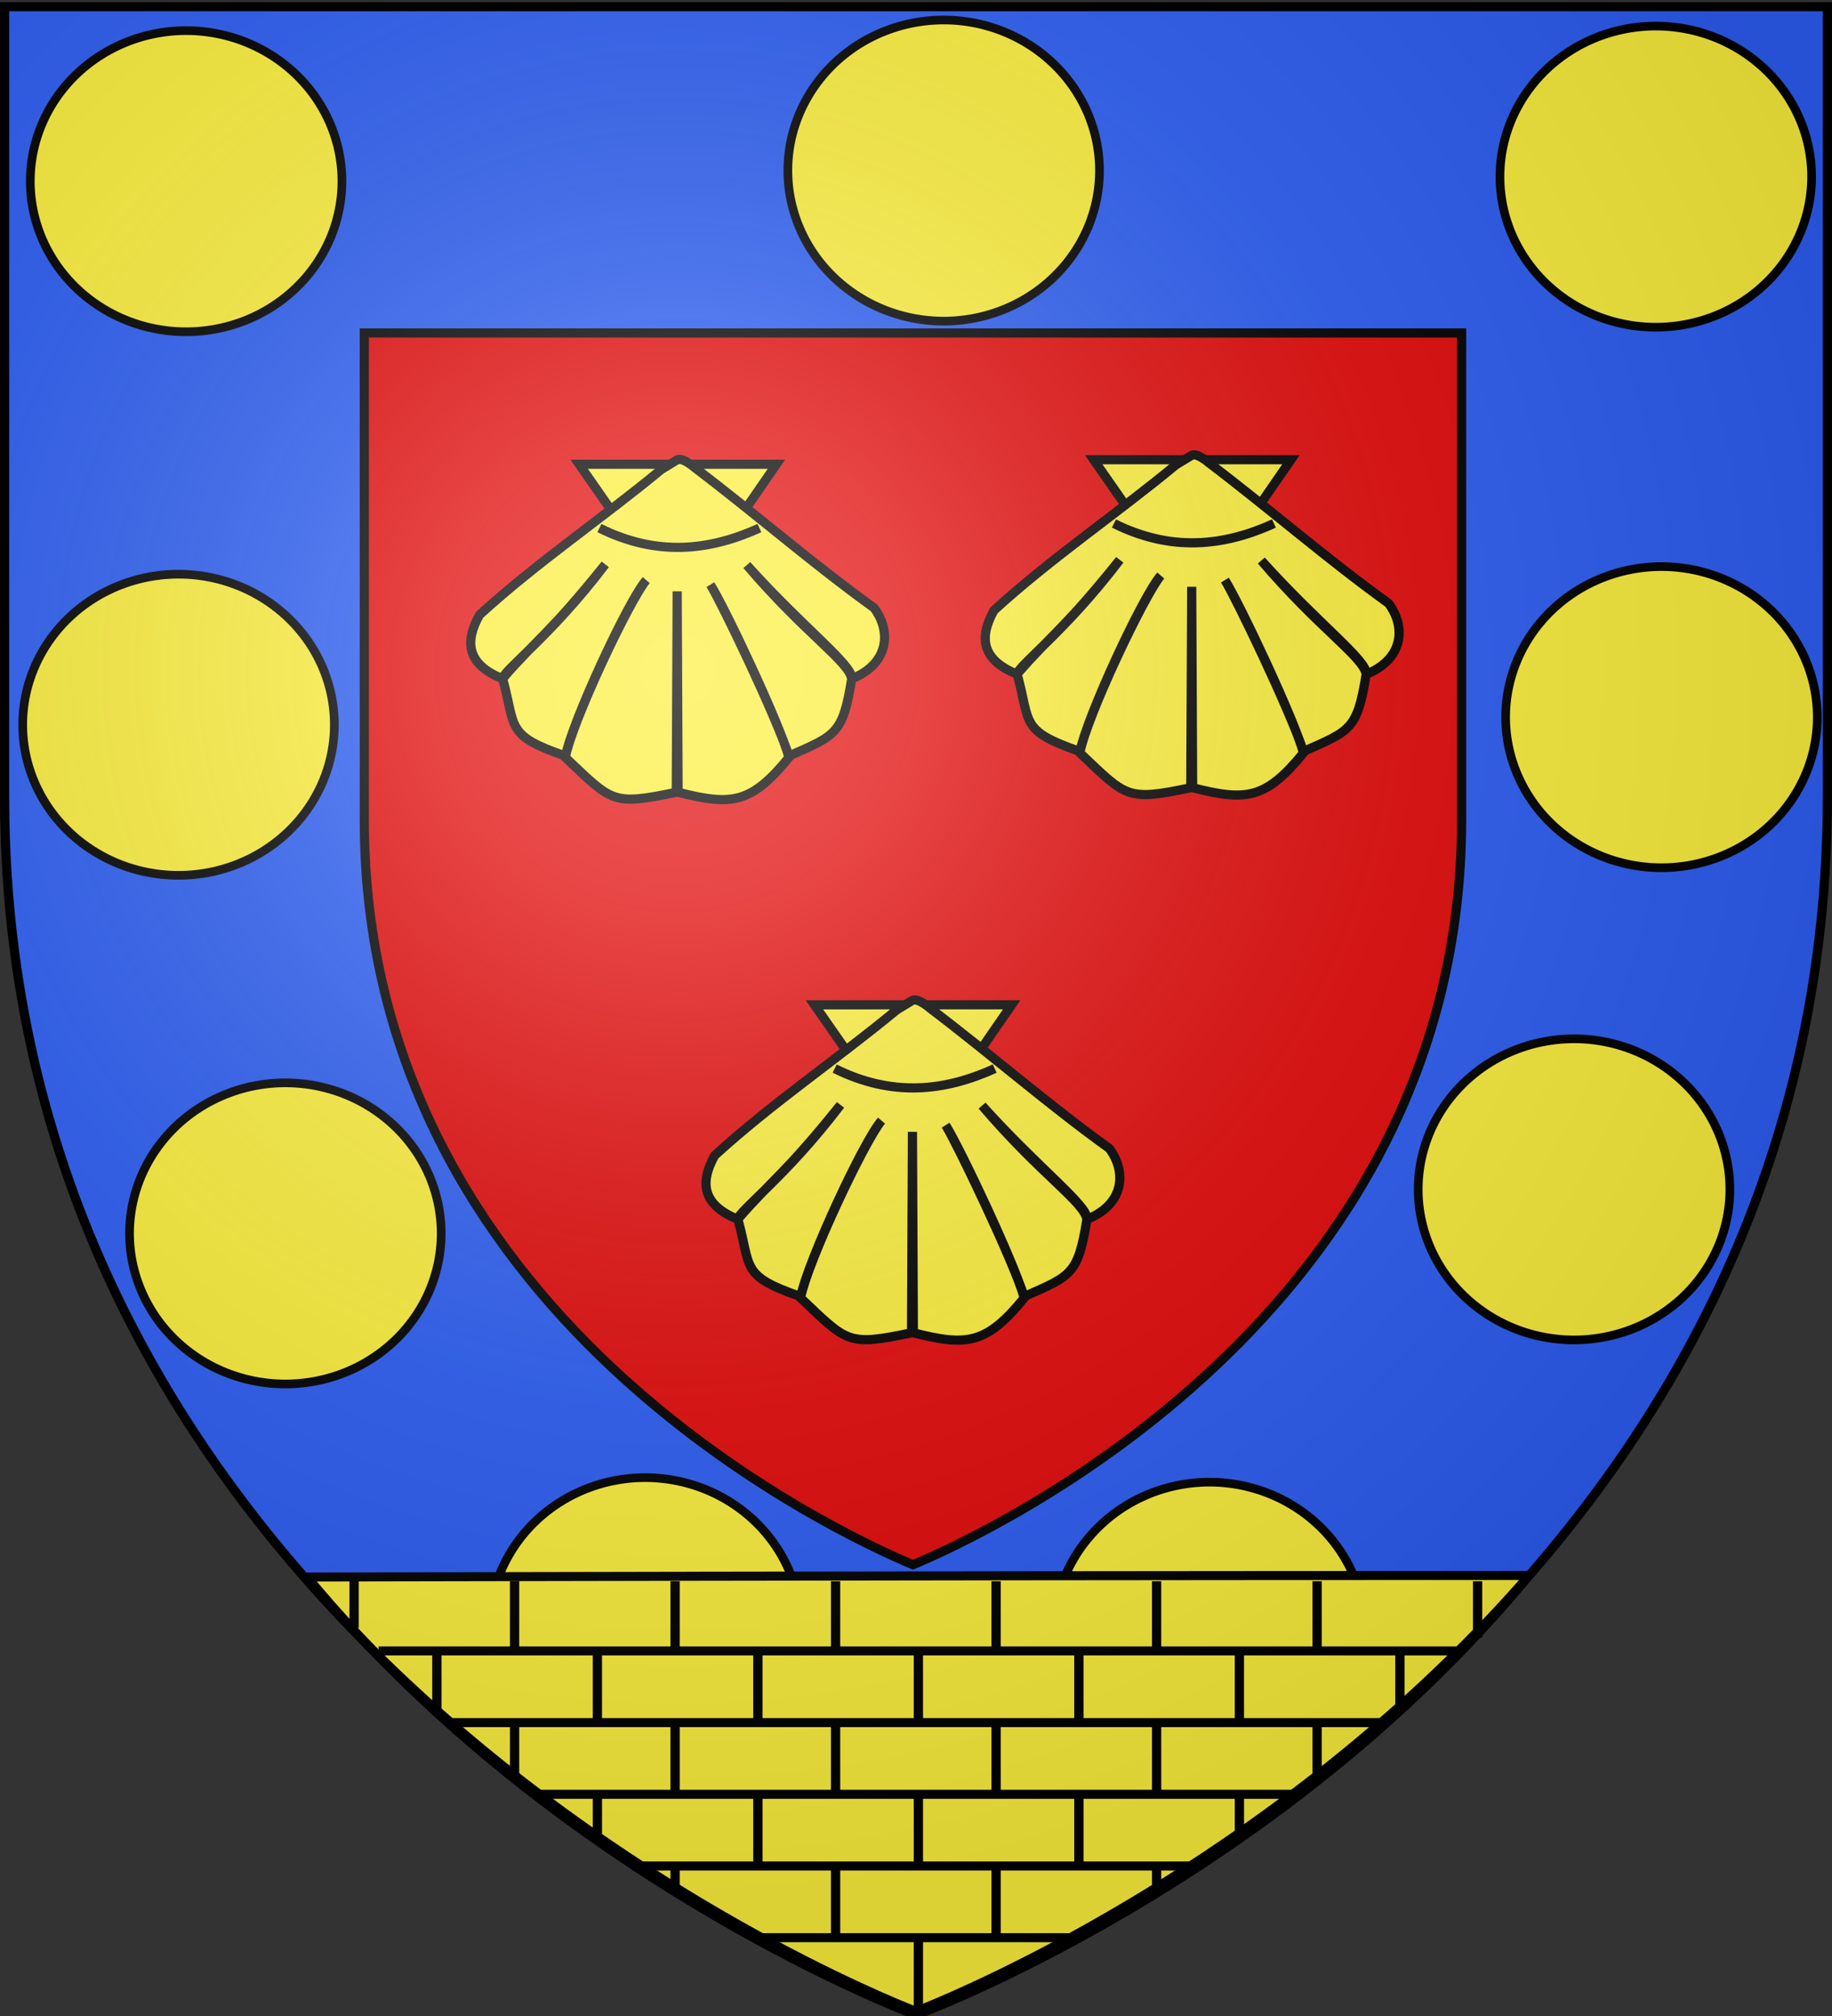
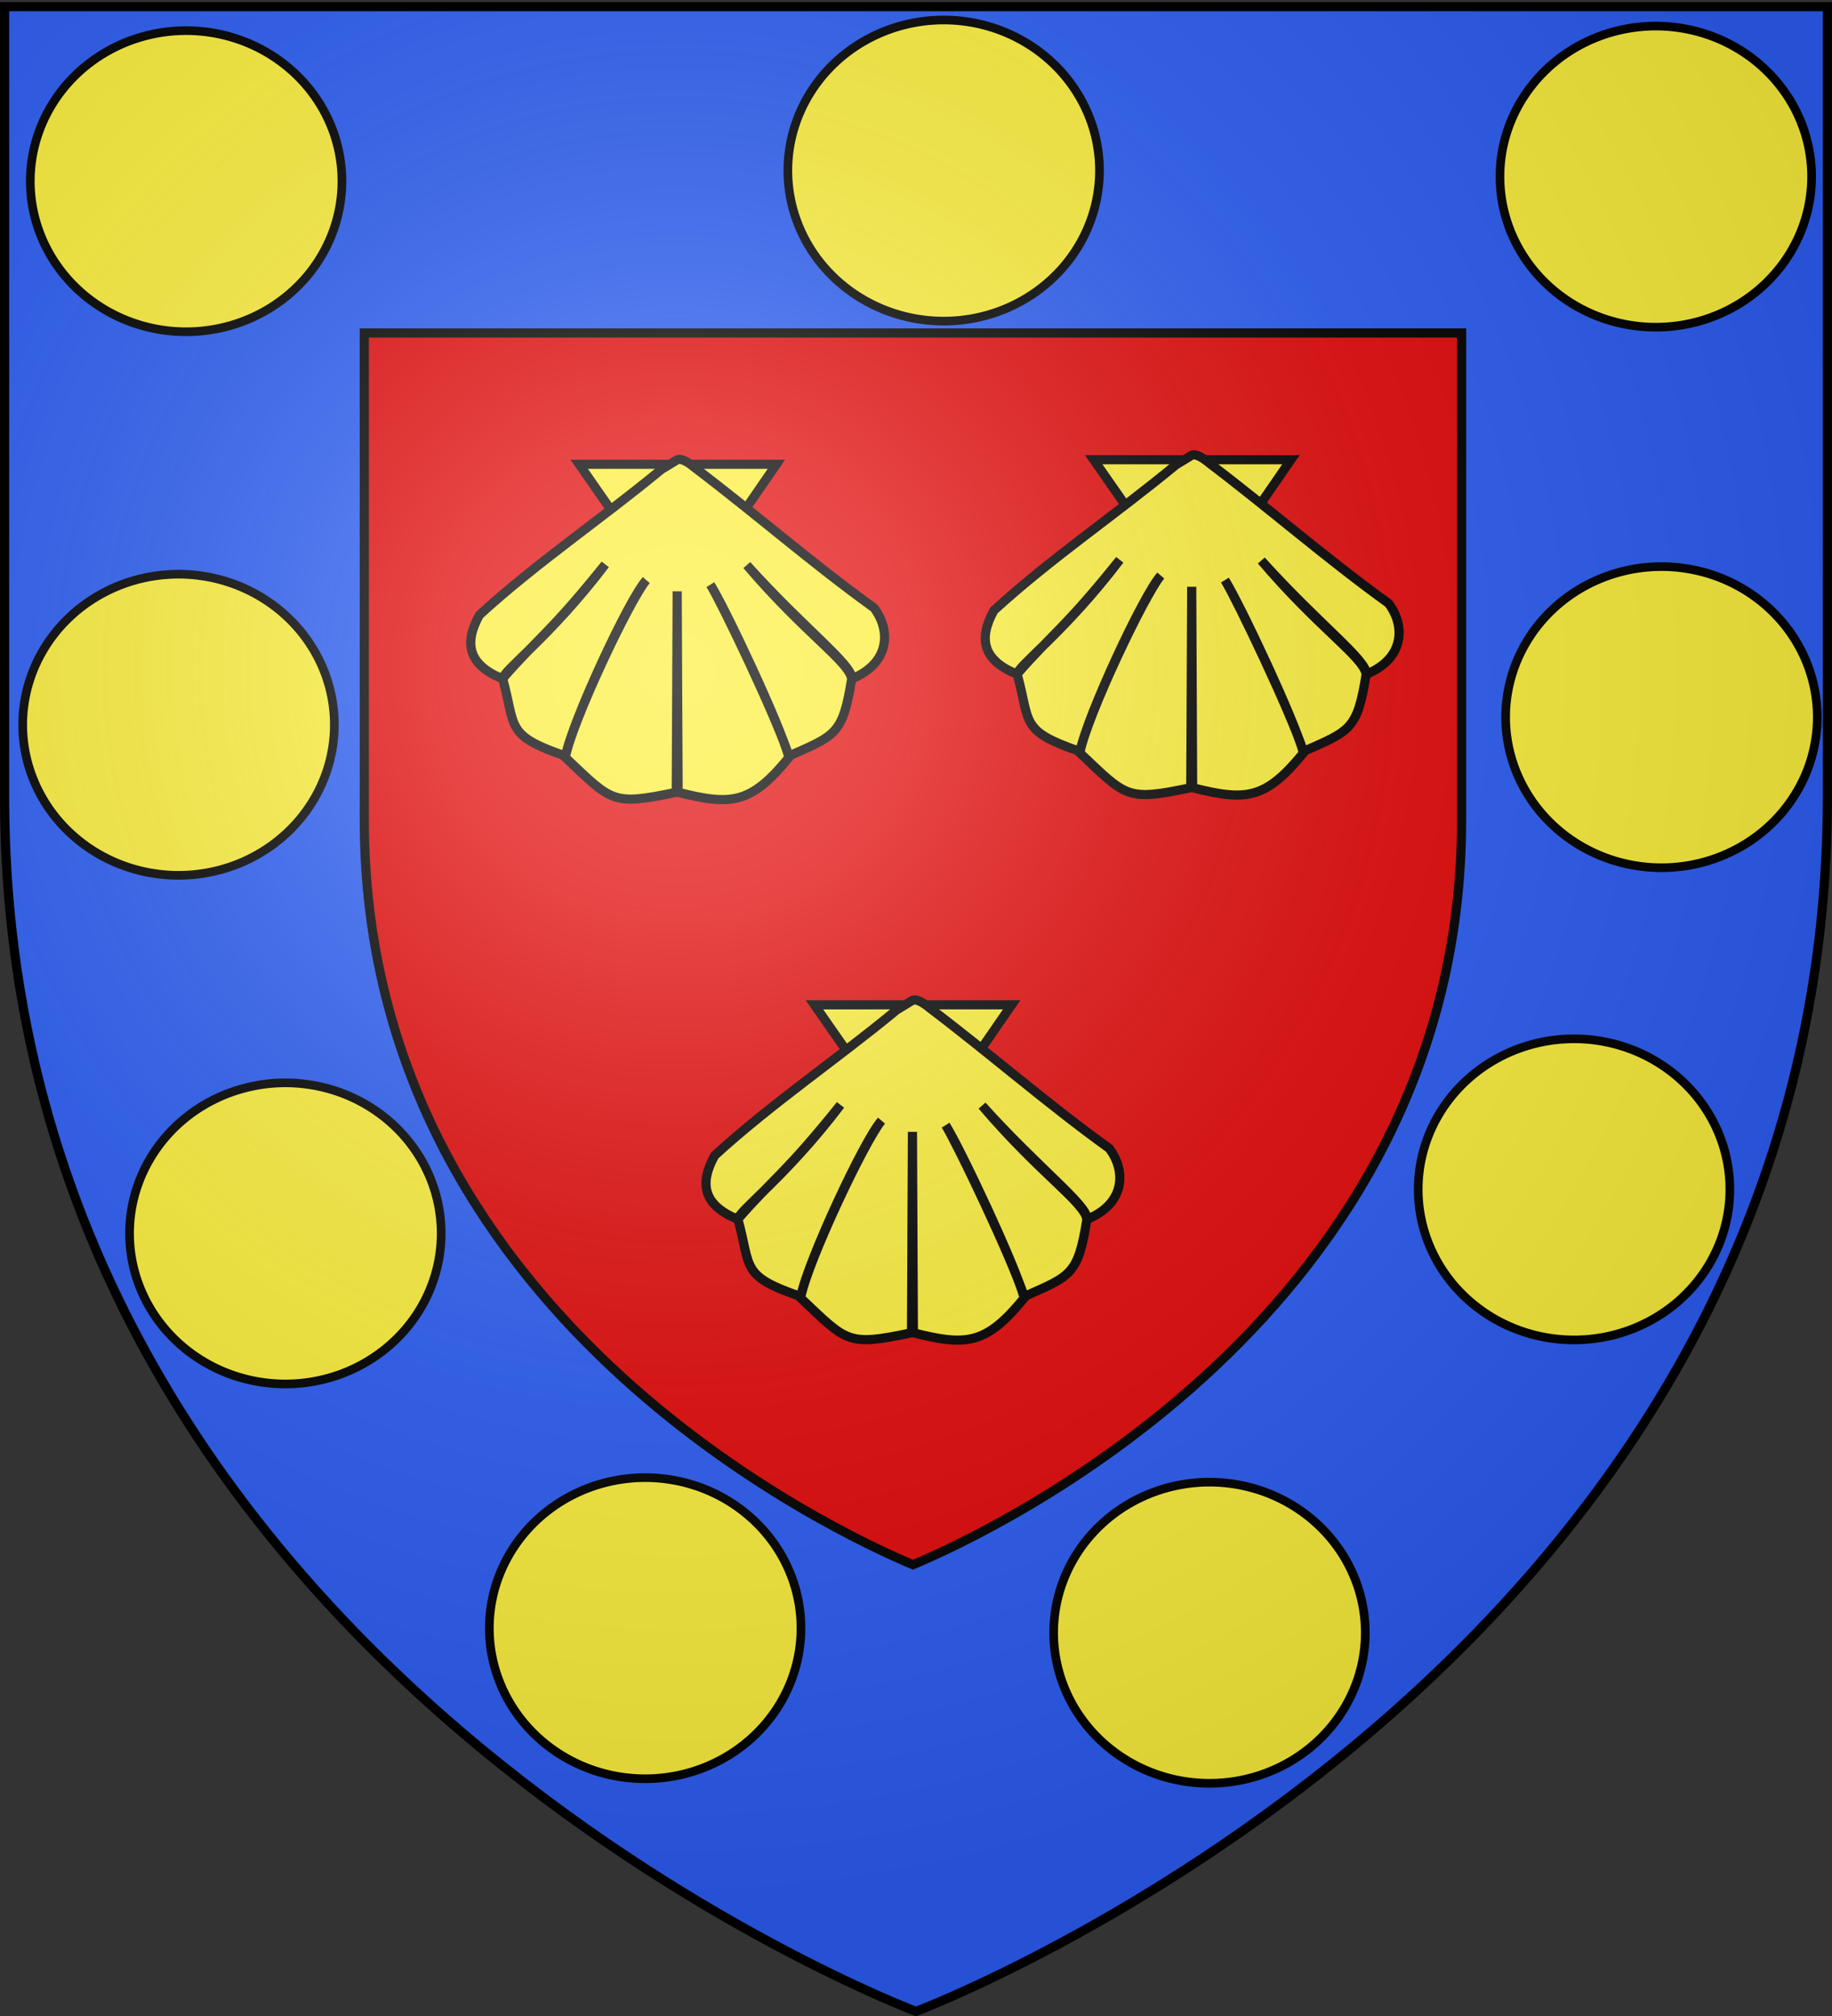
<svg xmlns="http://www.w3.org/2000/svg" xmlns:xlink="http://www.w3.org/1999/xlink" width="600" height="660" version="1.0">
  <rect width="100%" height="100%" fill="#333333" stroke="none" />
  <desc>Flag of Canton of Valais (Wallis)</desc>
  <defs>
    <radialGradient xlink:href="#a" id="d" cx="221.445" cy="226.331" r="300" fx="221.445" fy="226.331" gradientTransform="matrix(1.353 0 0 1.349 -77.63 -85.747)" gradientUnits="userSpaceOnUse" />
    <linearGradient id="a">
      <stop offset="0" style="stop-color:white;stop-opacity:.314" />
      <stop offset=".19" style="stop-color:white;stop-opacity:.251" />
      <stop offset=".6" style="stop-color:#6b6b6b;stop-opacity:.125" />
      <stop offset="1" style="stop-color:black;stop-opacity:.125" />
    </linearGradient>
  </defs>
  <g style="display:inline">
    <path d="M299 658.5s298.5-112.32 298.5-397.772V2.176H.5v258.552C.5 546.18 299 658.5 299 658.5" style="display:inline;fill:#2b5df2;fill-opacity:1;fill-rule:evenodd;stroke:none;stroke-width:1px;stroke-linecap:butt;stroke-linejoin:miter;stroke-opacity:1" />
  </g>
  <g style="display:inline">
    <path id="b" d="M45.196 106.2a51.03 49.29 0 0 1-32.782-62.083 51.03 49.29 0 0 1 64.26-31.69 51.03 49.29 0 0 1 32.837 62.055 51.03 49.29 0 0 1-64.232 31.744" style="fill:#fcef3c;fill-opacity:1;fill-rule:evenodd;stroke:#000;stroke-width:2.834;stroke-linecap:round;stroke-linejoin:round;stroke-miterlimit:4;stroke-dasharray:none;stroke-dashoffset:0;stroke-opacity:1" />
    <use xlink:href="#b" width="100%" height="100%" transform="translate(-2.485 177.954)" />
    <use xlink:href="#b" width="100%" height="100%" transform="translate(483.192 175.468)" />
    <use xlink:href="#b" width="100%" height="100%" transform="translate(248.107 -3.48)" />
    <use xlink:href="#b" width="100%" height="100%" transform="translate(150.34 473.723)" />
    <use xlink:href="#b" width="100%" height="100%" transform="translate(335.16 475.206)" />
    <g style="stroke:#000;stroke-width:3.211;stroke-miterlimit:4;stroke-dasharray:none;stroke-opacity:1">
-       <path d="M500 502.406c-82.413-.038-214.246.11-411.594.531C176.528 612.037 299 658.5 299 658.5s123.85-46.621 212-156.094c-4.242-.003-6.492.002-11 0z" style="display:inline;fill:#fcef3c;fill-opacity:1;fill-rule:evenodd;stroke:#000;stroke-width:3.211;stroke-linecap:butt;stroke-linejoin:miter;stroke-miterlimit:4;stroke-dasharray:none;stroke-opacity:1" transform="matrix(.947 0 0 .922 16.856 52.57)" />
-       <path d="M113.137 529.185H486.49M137.179 554.641h323.148M168.291 580.097h263.044M200.818 605.553h196.576M243.245 631.009h111.723M188.798 529.185v25.456M244.305 529.185v25.456M299.813 529.185v25.456M355.321 529.185v25.456M410.829 529.185v25.456M466.337 529.185V550.5M133.29 529.185V551.5M188.798 580.097V596M244.305 580.097v25.456M299.813 580.097v25.456M355.321 580.097v25.456M410.829 580.097V596.5M299.813 631.716v25.456M215.668 605.553v8.947M271.175 605.553v25.456M326.683 605.553v25.456M382.191 605.553v9.947M215.668 553.934v25.456M271.175 553.934v25.456M326.683 553.934v25.456M382.191 553.934v25.456M437.7 553.934V574.5M160.16 553.934V575M215.668 504.437v25.455M271.175 504.437v25.455M326.683 504.437v25.455M382.191 504.437v25.455M437.7 504.437v25.455M493.207 504.437V524.5M160.16 504.437v25.455M104.652 504.437V521" style="fill:none;fill-rule:evenodd;stroke:#000;stroke-width:3.211;stroke-linecap:butt;stroke-linejoin:miter;stroke-miterlimit:4;stroke-dasharray:none;stroke-opacity:1" transform="matrix(.947 0 0 .922 16.856 52.57)" />
-     </g>
+       </g>
    <use xlink:href="#b" width="100%" height="100%" transform="translate(481.334 -1.491)" />
    <use xlink:href="#b" width="100%" height="100%" transform="translate(32.506 344.475)" />
    <use xlink:href="#b" width="100%" height="100%" transform="translate(454.557 330.06)" />
  </g>
  <g style="display:inline">
    <path d="M299 512.259c24.867-10.388 179.686-81.878 179.686-243.834v-159.42H119.314v159.42c0 161.956 154.82 233.446 179.686 243.834z" style="fill:#e20909;fill-opacity:1;fill-rule:evenodd;stroke:#000;stroke-width:3;stroke-linecap:butt;stroke-linejoin:miter;stroke-miterlimit:4;stroke-dasharray:none;stroke-opacity:1" />
    <g style="display:inline;fill:#fcef3c;fill-opacity:1;stroke:#000;stroke-width:15.06;stroke-miterlimit:4;stroke-dasharray:none;stroke-opacity:1">
      <g id="c" style="display:inline;fill:#fcef3c;fill-opacity:1;stroke:#000;stroke-width:3.69;stroke-miterlimit:4;stroke-dasharray:none;stroke-opacity:1">
        <path d="m160.088 143.24 39.926 57.312 39.536-57.313h-40.384z" style="fill:#fcef3c;fill-opacity:1;fill-rule:evenodd;stroke:#000;stroke-width:3.69;stroke-linecap:butt;stroke-linejoin:miter;stroke-miterlimit:4;stroke-dasharray:none;stroke-opacity:1" transform="matrix(.813 0 0 .813 136.577 212.502)" />
        <path d="M193.205 145.317c-24.415 20.16-49.988 37.34-73.277 58.592-6.371 11.439-4.51 20.095 9.277 25.69 14.759-16.923 18.768-17.905 41.384-46.036-22.423 29.559-41.451 42.844-41.29 46.098 5.38 19.66.987 22.705 25.28 31.063 2.902-14.41 25.627-63.19 32.519-70.814-6.737 8.182-29.757 56.596-32.581 71.376 18.946 17.92 18.758 19.452 44.688 14.031l.375-80.91.375 80.91c21.424 5.42 29.314 4.79 44.656-14.03-3.592-13.246-25.626-59.965-31.649-69.575 4.754 7.79 26.431 52.995 31.618 69.012 18.887-8.358 21.702-8.7 25.28-31.063-1.023-6.998-18.882-18.38-42.222-45.815 23.119 25.667 42.651 40.11 42.317 45.753 15.186-6.163 15.882-19.27 8.924-28.525-25.179-18.144-47.189-37.48-72.369-56.59 0 0-4.642-4.098-6.93-3.042z" style="fill:#fcef3c;fill-opacity:1;fill-rule:evenodd;stroke:#000;stroke-width:3.69;stroke-linecap:butt;stroke-linejoin:miter;stroke-miterlimit:4;stroke-dasharray:none;stroke-opacity:1" transform="matrix(.813 0 0 .813 136.577 212.502)" />
-         <path d="M168.248 168.921c23.134 11.519 44.287 9.173 64.465 0" style="fill:#fcef3c;fill-opacity:1;fill-rule:evenodd;stroke:#000;stroke-width:3.69;stroke-linecap:butt;stroke-linejoin:miter;stroke-miterlimit:4;stroke-dasharray:none;stroke-opacity:1" transform="matrix(.813 0 0 .813 136.577 212.502)" />
      </g>
    </g>
    <use xlink:href="#c" width="100%" height="100%" transform="translate(-77.047 -176.96)" />
    <use xlink:href="#c" width="100%" height="100%" transform="translate(91.462 -178.45)" />
  </g>
  <g style="display:inline">
    <path d="M300 658.5s298.5-112.32 298.5-397.772V2.176H1.5v258.552C1.5 546.18 300 658.5 300 658.5" style="opacity:1;fill:url(#d);fill-opacity:1;fill-rule:evenodd;stroke:none;stroke-width:1px;stroke-linecap:butt;stroke-linejoin:miter;stroke-opacity:1" />
  </g>
  <path d="M300 658.5S1.5 546.18 1.5 260.728V2.176h597v258.552C598.5 546.18 300 658.5 300 658.5z" style="opacity:1;fill:none;fill-opacity:1;fill-rule:evenodd;stroke:#000;stroke-width:3;stroke-linecap:butt;stroke-linejoin:miter;stroke-miterlimit:4;stroke-dasharray:none;stroke-opacity:1" />
</svg>